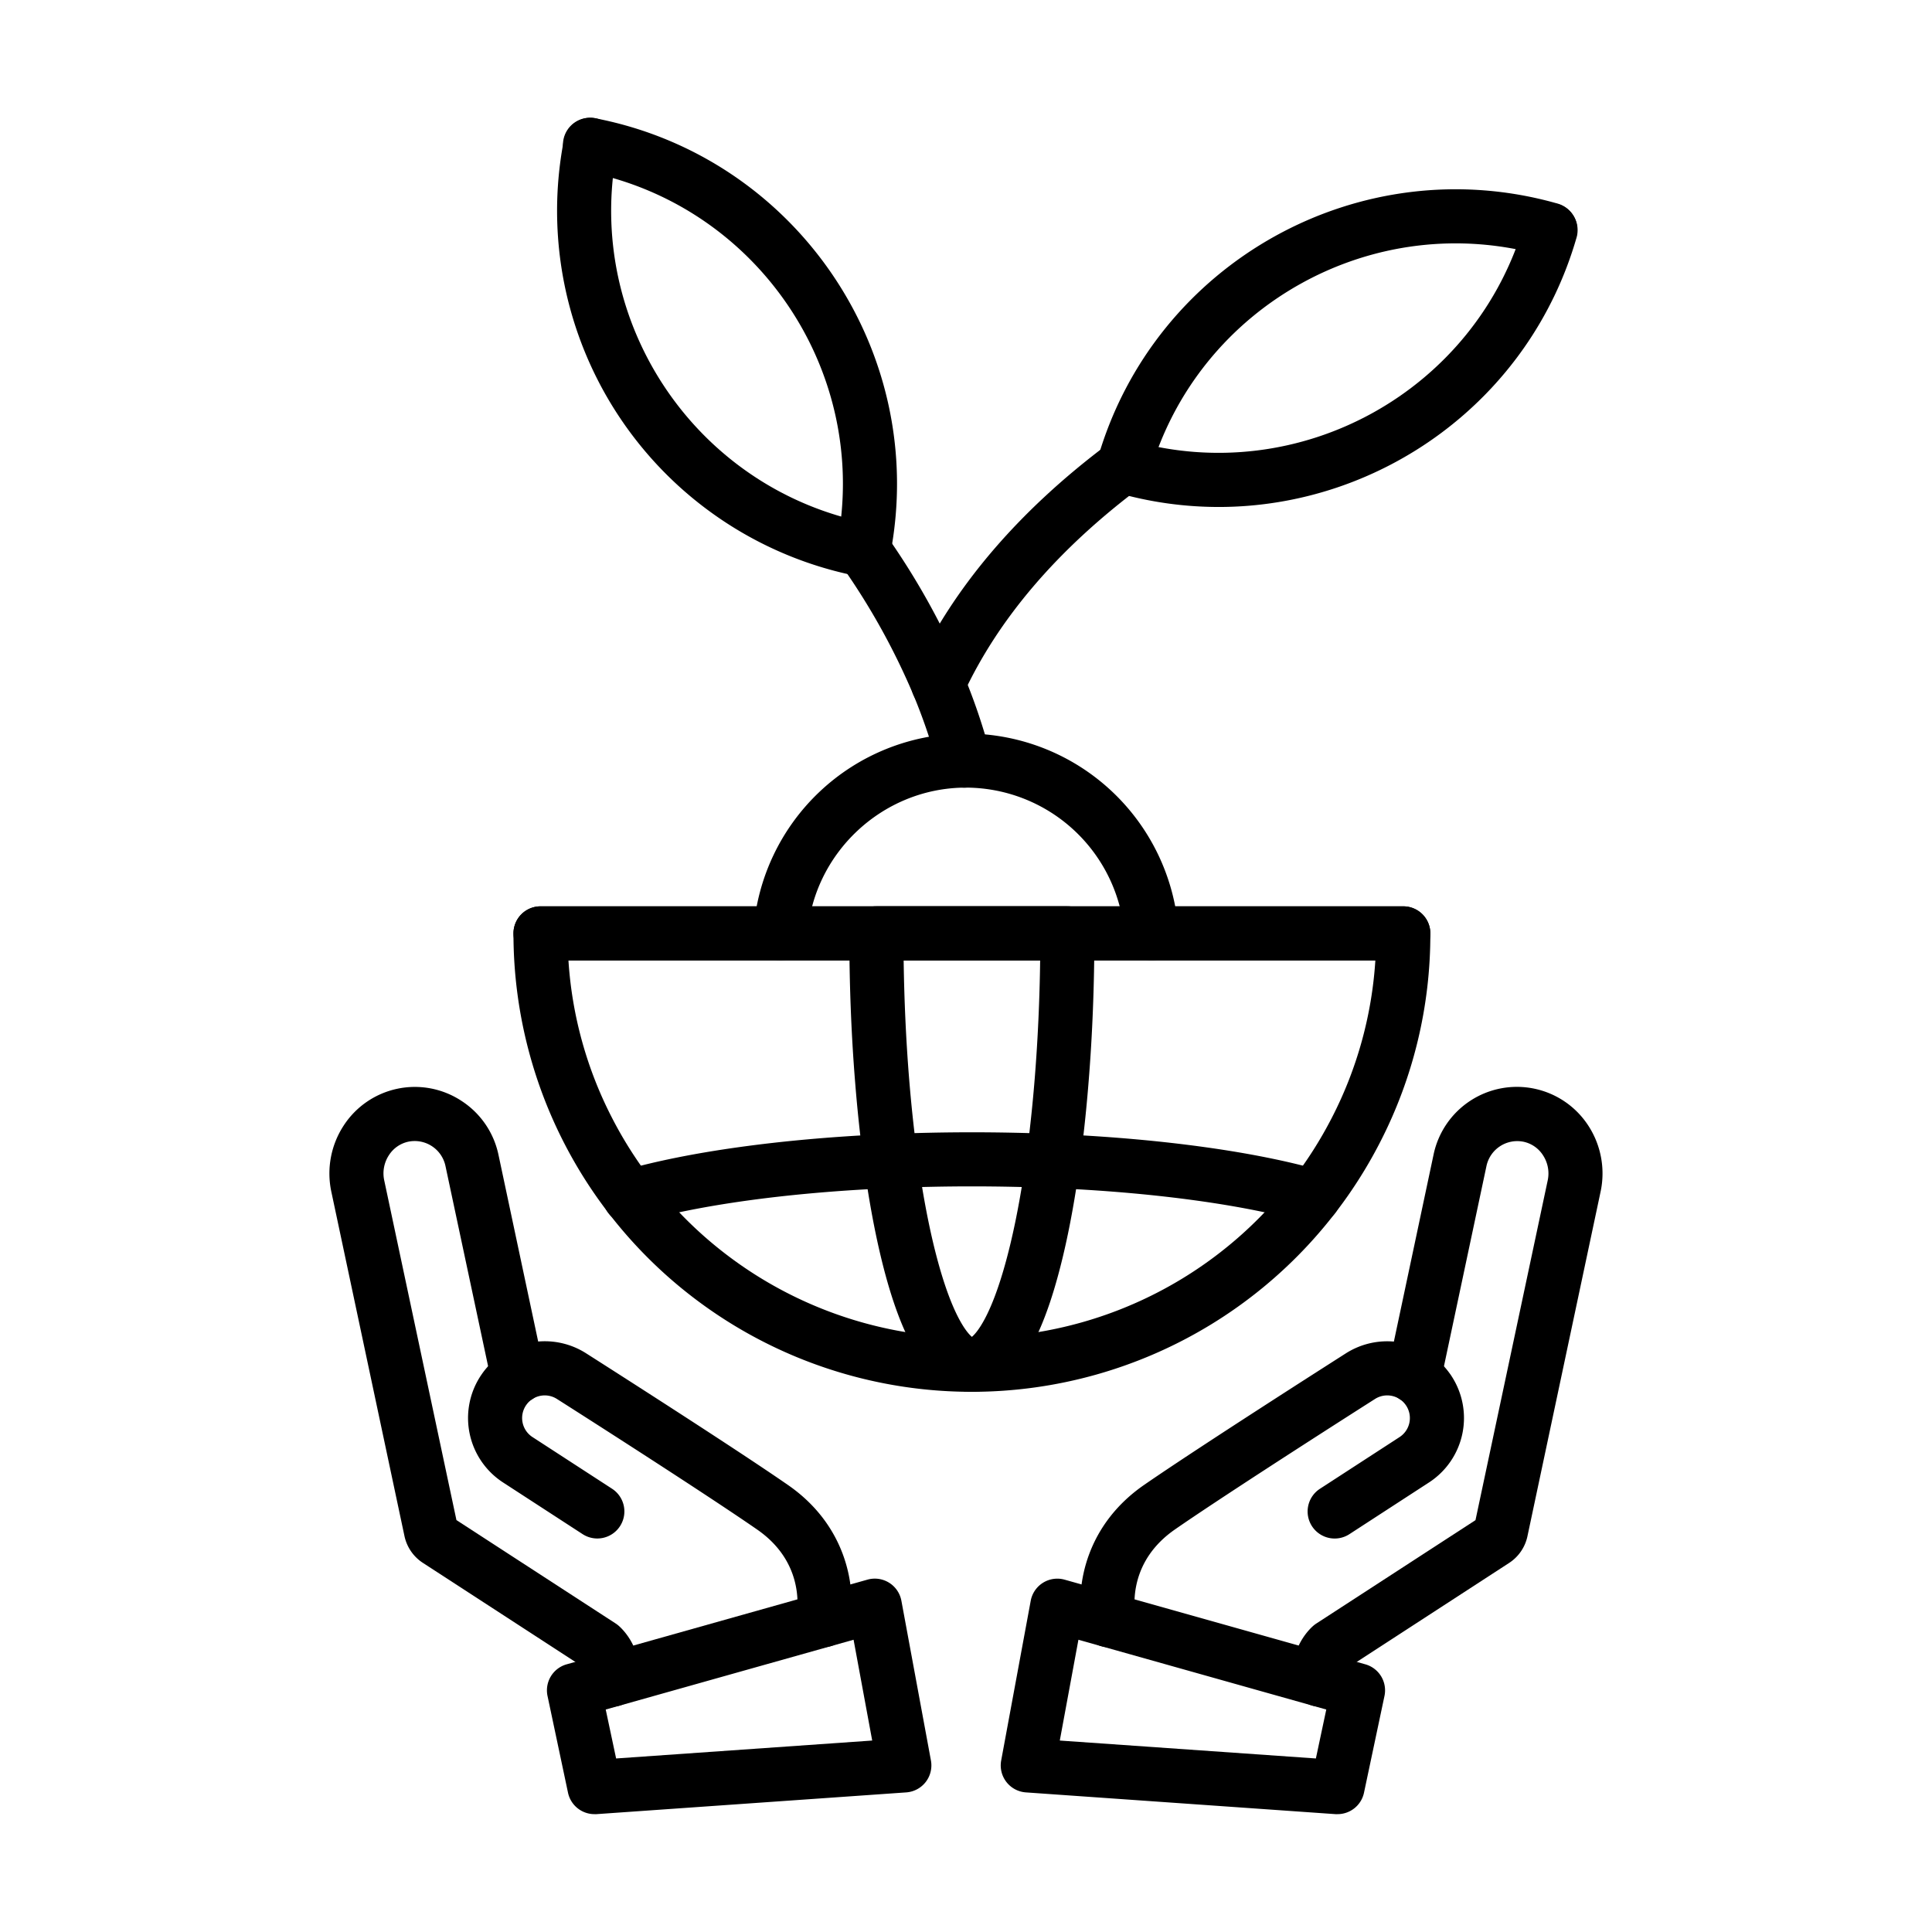
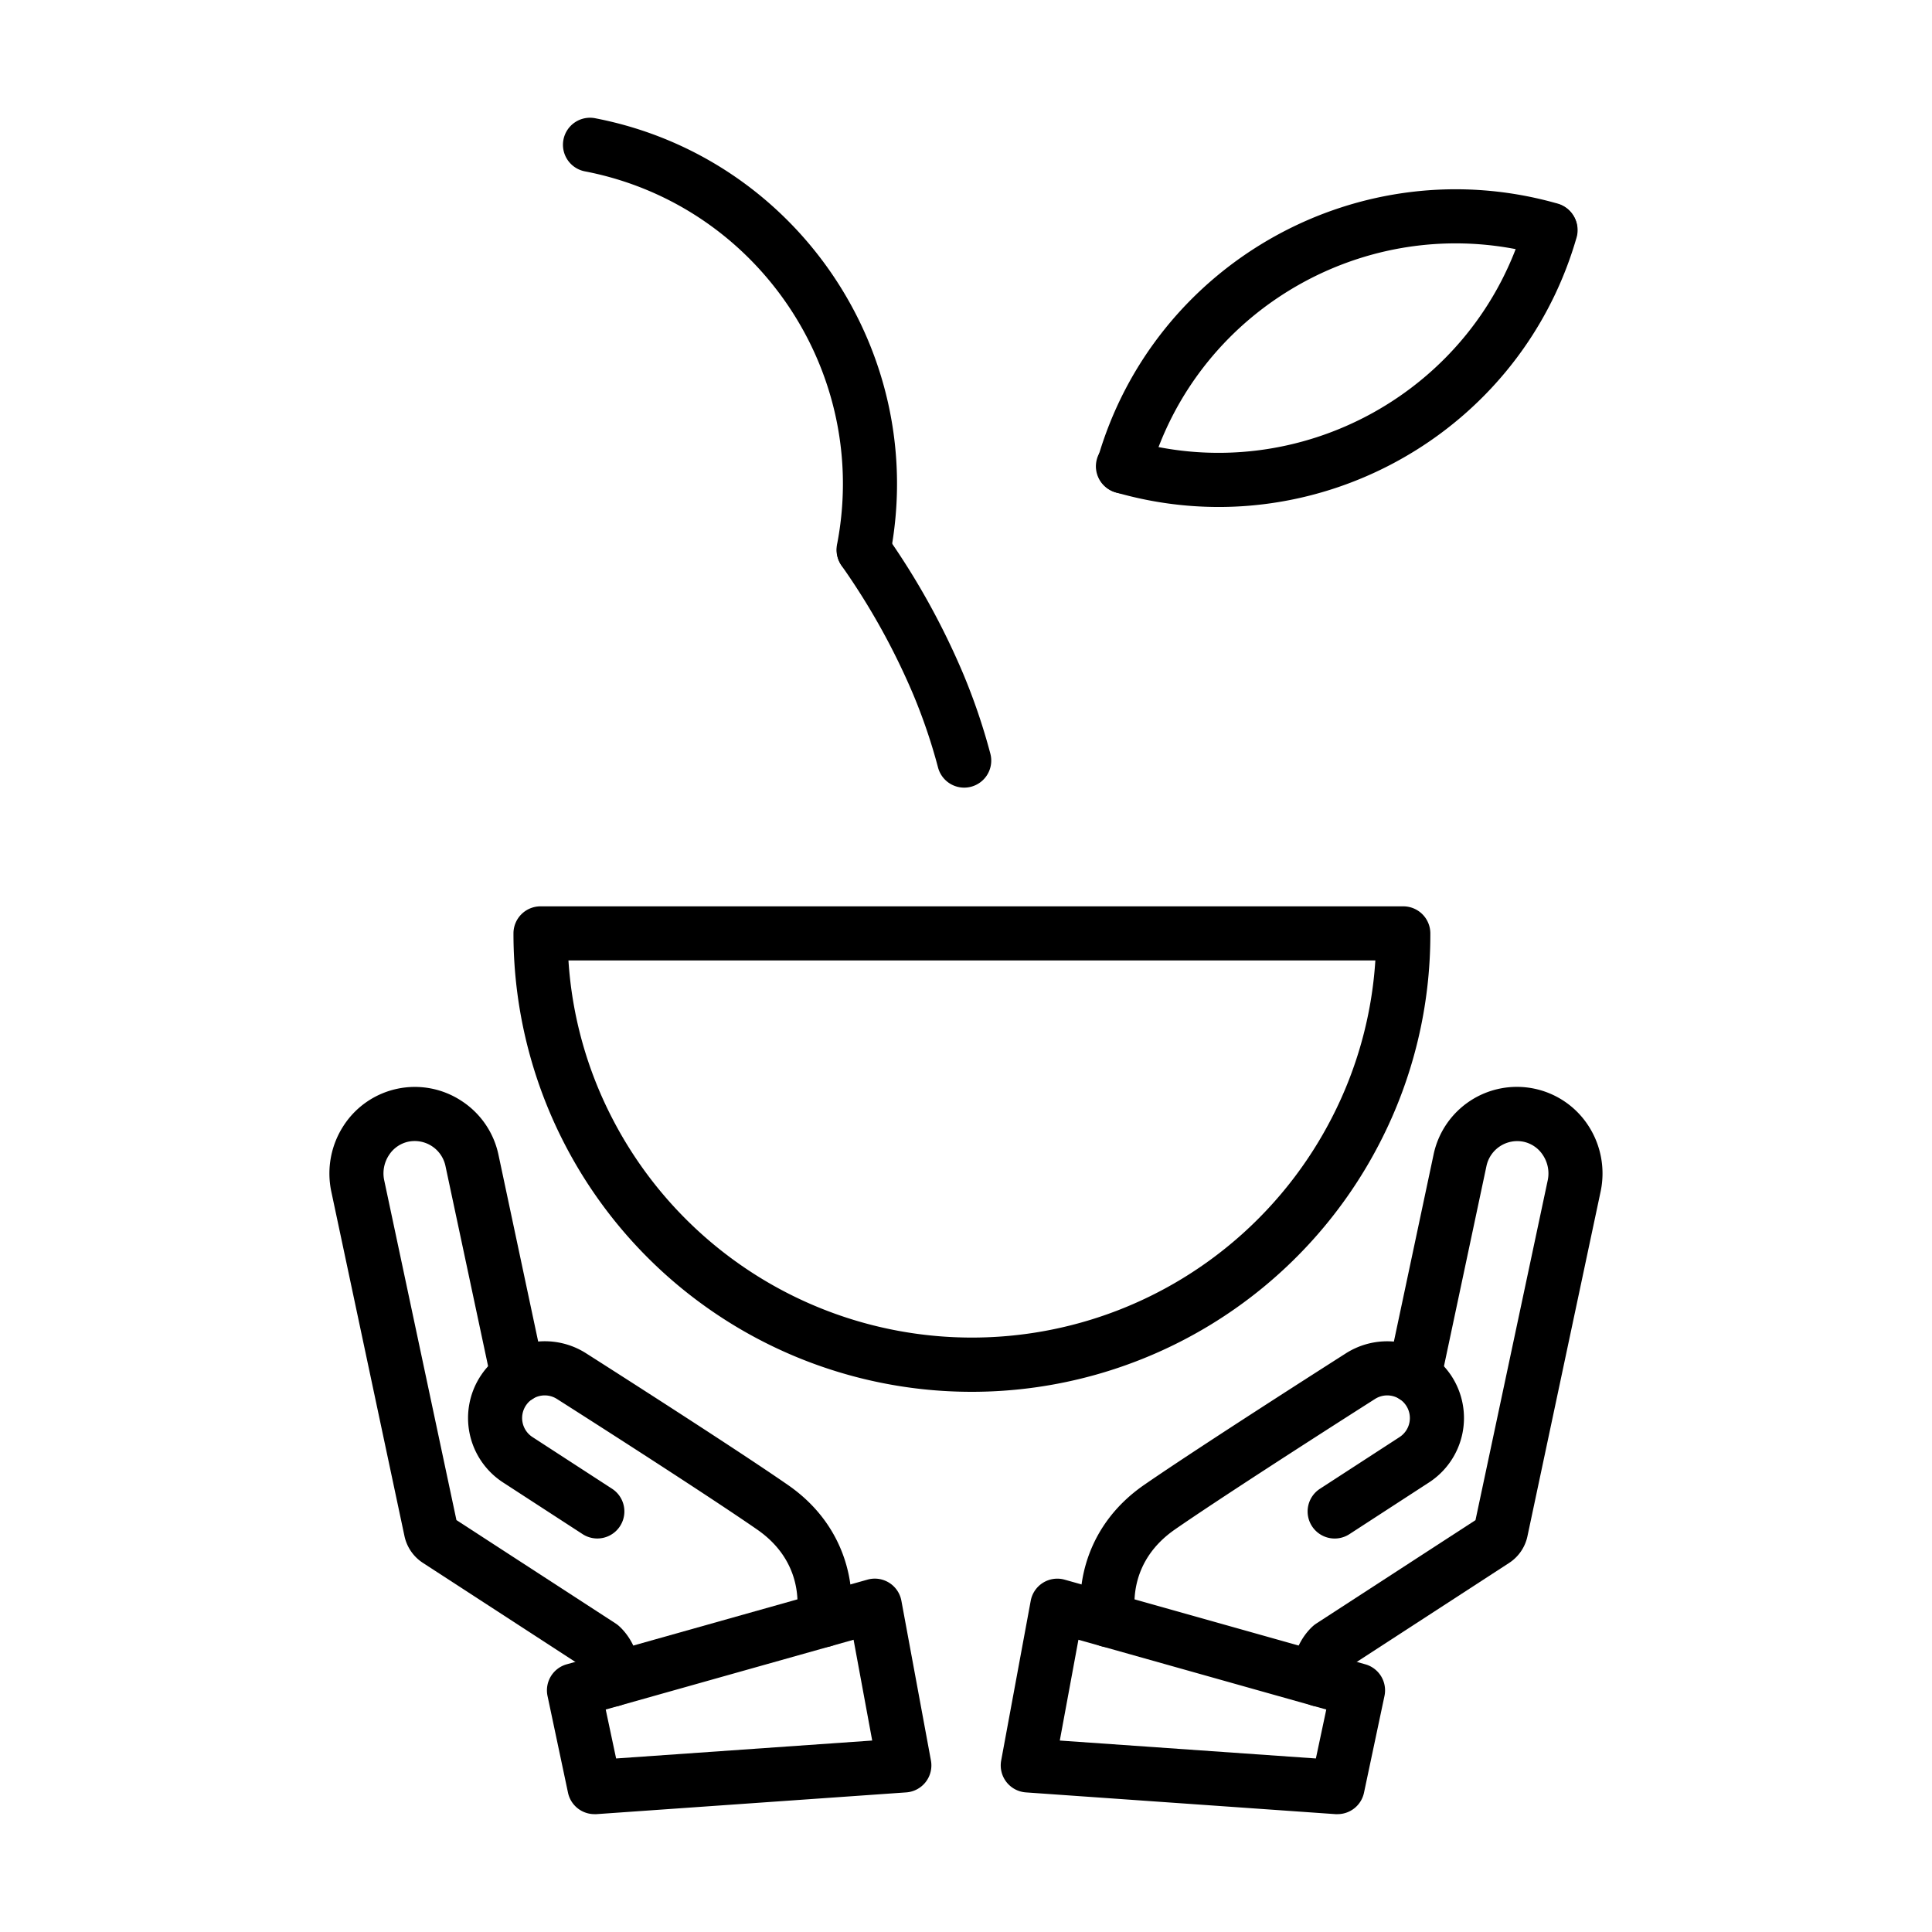
<svg xmlns="http://www.w3.org/2000/svg" id="eco-friendly" viewBox="0 0 1000 1000">
  <path d="M573.84 852.59A14 14 0 0 1 560 840.81c-3.49-21.71 3.11-52.06 32.09-72.15C620.55 749 689 705.35 696.68 700.45a39.83 39.83 0 0 1 42.9.14 39.4 39.4 0 0 1 10.36 9.72c.5.68 1 1.35 1.4 2a39.77 39.77 0 0 1-11.68 55l-41.21 26.77a14 14 0 0 1-15.25-23.49l41.21-26.76a11.75 11.75 0 0 0 3.46-16.22c-.14-.21-.29-.42-.45-.64a11.4 11.4 0 0 0-3-2.82 11.76 11.76 0 0 0-12.68-.07c-34.54 22-82.4 52.87-103.66 67.61-23 16-21.43 38.25-20.39 44.7a14 14 0 0 1-11.6 16 14 14 0 0 1-2.25.2" />
  <path d="M683 883.34a14 14 0 0 1-13.91-12.6c-1.87-18.6 9.78-28.53 11.11-29.6.37-.29.75-.56 1.14-.82l82.37-53.49 37.41-176a17.15 17.15 0 0 0-2.46-12.86 15.9 15.9 0 0 0-10.07-7 16.29 16.29 0 0 0-19.2 12.57l-23.72 111.72a14 14 0 1 1-27.39-5.82L742 597.67a44.07 44.07 0 0 1 80.09-15.07 45.32 45.32 0 0 1 6.42 34l-37.89 178.48a21.9 21.9 0 0 1-9.54 13.92l-83.11 54a7.37 7.37 0 0 0-1 5 14 14 0 0 1-12.53 15.33c-.44-.02-.93.01-1.44.01m15.26-20.82" />
  <path d="M692.27 939h-1L531 927.74a14 14 0 0 1-12.79-16.51l15.29-82.68a14 14 0 0 1 17.5-10.93l155.7 43.83a14 14 0 0 1 9.9 16.39L706 927.91A14 14 0 0 1 692.27 939m-143.72-38.1 132.55 9.28 5.38-25.33-128.29-36.12ZM426.16 852.59a14 14 0 0 1-2.24-.18 14 14 0 0 1-11.6-16c1-6.45 2.63-28.74-20.39-44.7-21.26-14.74-69.12-45.63-103.65-67.6a11.74 11.74 0 0 0-12.66 0 11.5 11.5 0 0 0-3.07 2.88c-.13.18-.28.39-.42.61a11.74 11.74 0 0 0 3.46 16.21l41.21 26.76a14 14 0 0 1-15.25 23.49l-41.21-26.77a39.77 39.77 0 0 1-11.69-54.95c.45-.68.91-1.35 1.38-2a39.74 39.74 0 0 1 53.29-9.9c7.7 4.9 76.13 48.5 104.56 68.21 29 20.09 35.58 50.44 32.09 72.15a14 14 0 0 1-13.81 11.79" />
  <path d="M317 883.34c-.47 0-.94 0-1.42-.07A14 14 0 0 1 303 867.94a7.37 7.37 0 0 0-1-5l-83.11-54a22 22 0 0 1-9.54-13.88l-37.9-178.45a45.32 45.32 0 0 1 6.42-34 43.93 43.93 0 0 1 60.89-12.86A44 44 0 0 1 258 597.67l23.76 111.77a14 14 0 1 1-27.39 5.82l-23.8-111.76a16.29 16.29 0 0 0-19.2-12.57 15.9 15.9 0 0 0-10.07 7 17.15 17.15 0 0 0-2.46 12.86l37.41 176 82.37 53.49c.39.26.77.53 1.14.82 1.33 1.07 13 11 11.11 29.6A14 14 0 0 1 317 883.34m-15.3-20.82" />
  <path d="M307.73 939A14 14 0 0 1 294 927.91l-10.6-50.07a14 14 0 0 1 9.9-16.39L449 817.62a14 14 0 0 1 17.56 10.93l15.29 82.68a14 14 0 0 1-12.79 16.51L308.71 939Zm5.79-54.15 5.38 25.33 132.55-9.28-9.64-52.17ZM503.05 720.4a237.17 237.17 0 0 1-237.28-237.28 14 14 0 0 1 14-14h446.57a14 14 0 0 1 14 14 234.74 234.74 0 0 1-26 108.08 237.53 237.53 0 0 1-211.29 129.2M294.23 497.12a206.3 206.3 0 0 0 22.46 81.31 209.42 209.42 0 0 0 372.73 0 206.3 206.3 0 0 0 22.46-81.31Z" />
-   <path d="M503.05 720.4c-19 0-33.67-19.78-44.72-60.48-7.18-26.48-12.62-61-15.72-99.84-2-24.6-3-50.49-3-77a14 14 0 0 1 14-14h98.84a14 14 0 0 1 14 14c0 26.47-1 52.36-3 77-3.1 38.85-8.54 73.37-15.73 99.85-10.99 40.69-25.62 60.47-44.67 60.47m-35.32-223.28c.29 20.85 1.23 41.22 2.79 60.73 3 37.14 8.1 69.9 14.84 94.74 7.9 29.13 15.32 37.37 17.69 39.37 2.38-2 9.8-10.24 17.7-39.37 6.75-24.83 11.88-57.59 14.85-94.74 1.56-19.51 2.5-39.88 2.78-60.73Z" />
-   <path d="M680 633.34a14.2 14.2 0 0 1-3.88-.55c-31.42-9-76.6-15.3-127.21-17.68-1.44-.06-2.91-.13-4.39-.18-27.32-1.15-55.65-1.15-82.85 0l-4.47.2c-50.58 2.37-95.76 8.64-127.19 17.67a14 14 0 1 1-7.73-26.91c33.46-9.61 80.92-16.26 133.64-18.73l4.61-.2c27.9-1.18 57.11-1.18 85.12 0l4.55.19c52.74 2.48 100.2 9.13 133.66 18.74a14 14 0 0 1-3.86 27.45M726.34 497.12H279.77a14 14 0 0 1 0-28h446.57a14 14 0 0 1 0 28M447 298.57a14.5 14.5 0 0 1-2.68-.26 192.74 192.74 0 0 1-152.43-226 14 14 0 0 1 27.49 5.34c-17.34 89.17 41.11 175.82 130.28 193.15a14 14 0 0 1-2.66 27.77" />
  <path d="M447 298.57a14.5 14.5 0 0 1-2.68-.26 14 14 0 0 1-11.08-16.42c17.35-89.17-41.1-175.82-130.24-193.15a14 14 0 1 1 5.34-27.48C412.64 81.54 481 182.91 460.74 287.23A14 14 0 0 1 447 298.57M581.55 255.47a14 14 0 0 1-13.46-17.87c29.3-102.16 136.24-161.44 238.41-132.14a14 14 0 0 1-7.72 26.91C711.46 107.33 620 158 595 245.32a14 14 0 0 1-13.45 10.15" />
  <path d="M630.74 262.41a192.3 192.3 0 0 1-53-7.49 14 14 0 1 1 7.67-26.92c87.32 25 178.73-25.63 203.77-113a14 14 0 0 1 26.91 7.72c-24.22 84.53-101.54 139.69-185.35 139.69M499.05 407.68a14 14 0 0 1-13.53-10.44 289.5 289.5 0 0 0-12.83-37.77 357.4 357.4 0 0 0-37.24-66.9 14 14 0 0 1 22.93-16.05 384.7 384.7 0 0 1 40.15 72.17 318 318 0 0 1 14.08 41.43 14 14 0 0 1-10 17.1 14.2 14.2 0 0 1-3.56.46" />
-   <path d="M485.6 368.08a14 14 0 0 1-12.72-19.84c20-43.5 53.75-83.28 100.35-118.23a14 14 0 1 1 16.8 22.4c-42.83 32.12-73.68 68.3-91.7 107.52a14 14 0 0 1-12.73 8.15M596.07 497.12a14 14 0 0 1-14-13A82.54 82.54 0 0 0 500 407.67h-.8c-42.61.4-78.32 34-81.32 76.42a14 14 0 0 1-27.93-2 110.32 110.32 0 0 1 108.84-102.41H500a110.32 110.32 0 0 1 110 102.46 14 14 0 0 1-13 14.95c-.27.02-.6.03-.93.03" />
</svg>